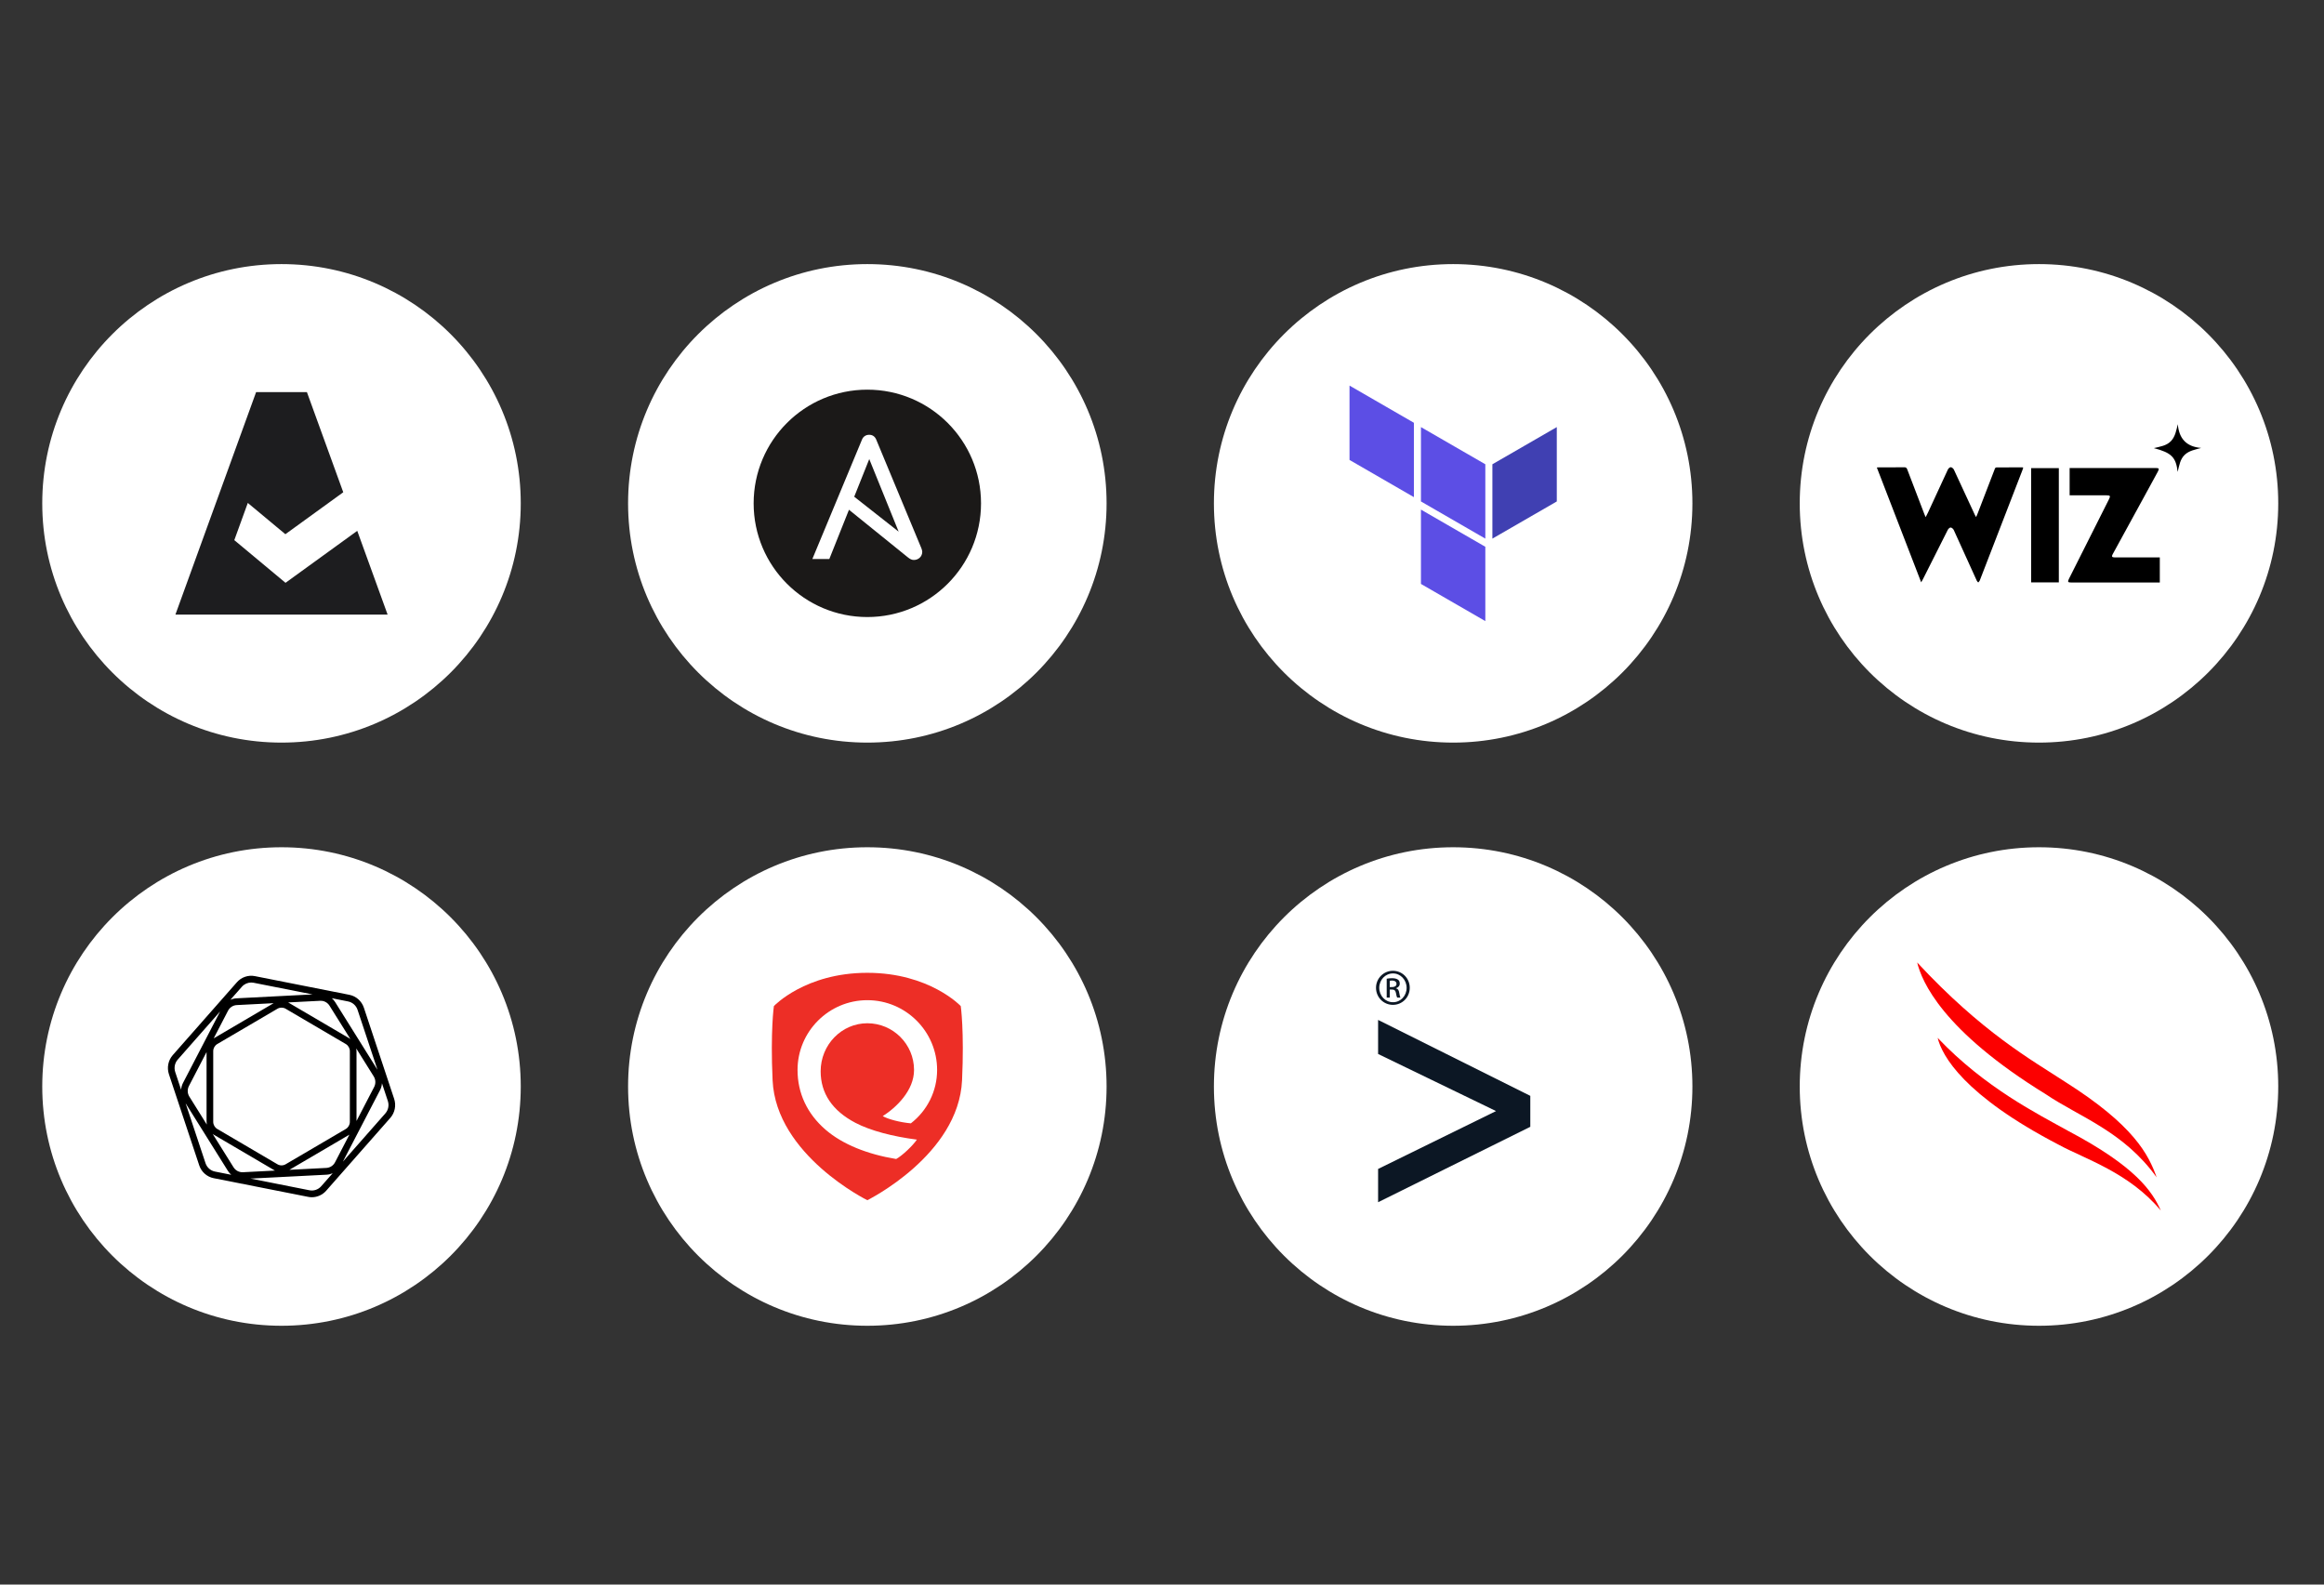
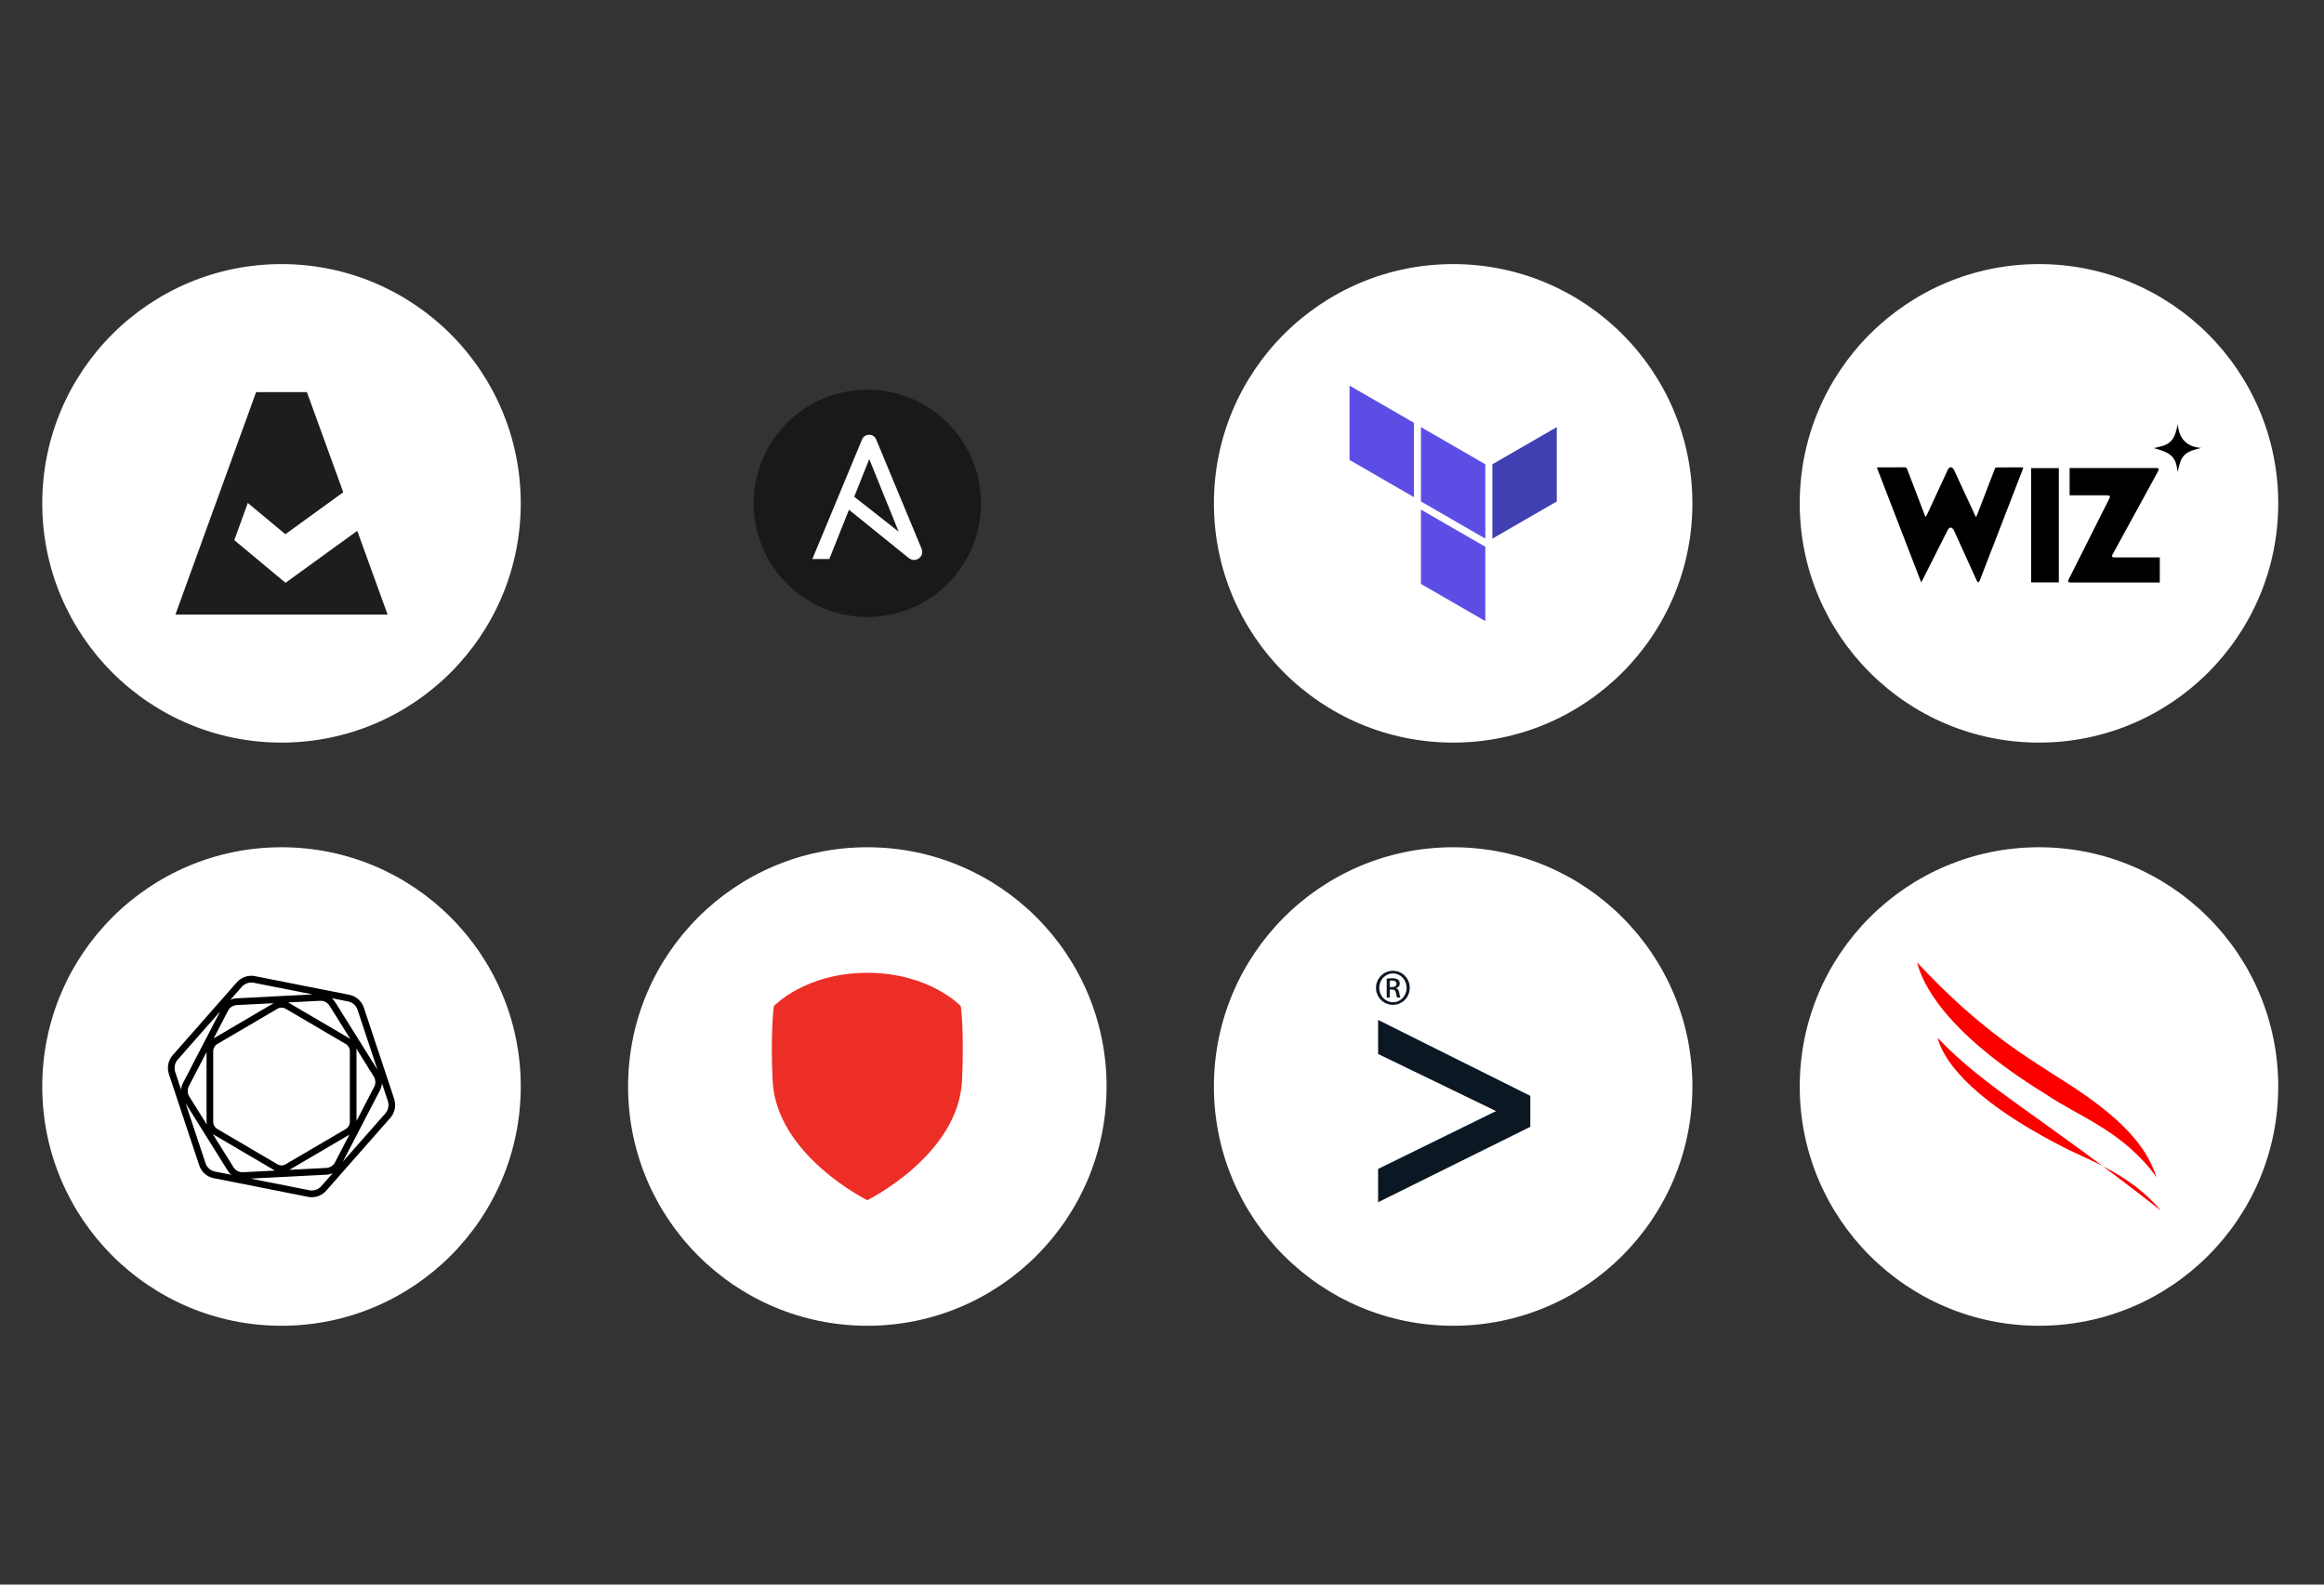
<svg xmlns="http://www.w3.org/2000/svg" width="440" height="300" viewBox="0 0 440 300" fill="none">
  <rect x="0" y="0" width="440" height="300" fill="#333333" stroke="none" />
  <circle cx="53.297" cy="95.297" r="45.297" fill="white" />
  <g clip-path="url(#clip0_8169_4477)">
    <path d="M54.057 110.34L44.361 102.262L46.916 95.218L54.029 101.138L64.988 93.197L58.108 74.238H48.488L42.281 91.353L39.72 98.404L33.211 116.356H73.385L67.638 100.501L54.057 110.34Z" fill="#1D1D1F" />
  </g>
-   <circle cx="164.211" cy="95.297" r="45.297" fill="white" />
  <path d="M185.736 95.297C185.736 107.184 176.097 116.822 164.211 116.822C152.324 116.822 142.686 107.184 142.686 95.297C142.686 83.41 152.324 73.772 164.211 73.772C176.097 73.772 185.736 83.41 185.736 95.297Z" fill="#1B1918" />
  <path d="M164.576 86.915L170.14 100.656L161.728 94.041L164.576 86.915ZM174.462 103.84L165.89 83.22C165.642 82.621 165.175 82.315 164.561 82.315C163.948 82.315 163.437 82.636 163.203 83.22L153.799 105.84H157.012L160.735 96.509L171.848 105.49C172.301 105.855 172.622 106.016 173.031 106.016C173.864 106.016 174.608 105.388 174.608 104.482C174.608 104.322 174.55 104.088 174.462 103.84Z" fill="white" />
  <circle cx="275.125" cy="95.297" r="45.297" fill="white" />
  <path fill-rule="evenodd" clip-rule="evenodd" d="M281.215 103.611V103.519L269.027 96.48V110.552L281.215 117.591V103.611ZM281.215 87.898V101.975L269.027 94.937V80.859L281.215 87.898Z" fill="#5C4EE5" />
  <path fill-rule="evenodd" clip-rule="evenodd" d="M282.553 101.975L294.746 94.937V80.859L282.553 87.898V101.975Z" fill="#4040B2" />
  <path fill-rule="evenodd" clip-rule="evenodd" d="M255.504 87.081L267.692 94.119V80.042L255.504 73.003V87.081Z" fill="#5C4EE5" />
  <circle cx="386.039" cy="95.297" r="45.297" fill="white" />
  <path d="M363.734 110.244C360.912 102.938 358.134 95.745 355.338 88.506C355.518 88.493 355.64 88.477 355.762 88.477C357.356 88.476 358.95 88.488 360.543 88.467C360.869 88.463 360.99 88.59 361.094 88.865C362.173 91.701 363.261 94.534 364.348 97.367C364.404 97.513 364.471 97.653 364.584 97.909C364.763 97.559 364.903 97.304 365.025 97.04C366.278 94.321 367.522 91.599 368.792 88.889C368.886 88.689 369.17 88.438 369.345 88.452C369.555 88.469 369.83 88.706 369.929 88.917C371.269 91.77 372.582 94.634 373.904 97.495C373.954 97.604 374.025 97.706 374.136 97.897C374.256 97.613 374.344 97.423 374.42 97.227C375.495 94.436 376.57 91.645 377.643 88.854C377.716 88.667 377.756 88.489 378.04 88.49C379.662 88.498 381.285 88.486 382.908 88.483C382.947 88.483 382.985 88.503 383.058 88.525C383.01 88.681 382.973 88.831 382.917 88.975C380.224 95.952 377.529 102.928 374.827 109.902C374.773 110.044 374.635 110.155 374.536 110.28C374.441 110.165 374.317 110.065 374.258 109.934C372.806 106.738 371.367 103.535 369.903 100.344C369.805 100.132 369.535 99.89 369.325 99.87C369.154 99.854 368.876 100.108 368.775 100.308C367.195 103.414 365.637 106.53 364.073 109.642C363.991 109.806 363.895 109.963 363.736 110.246L363.734 110.244Z" fill="black" />
  <path d="M391.84 93.776V88.605C392.034 88.605 392.205 88.605 392.375 88.605C397.606 88.605 402.836 88.605 408.066 88.605C408.081 88.605 408.095 88.605 408.11 88.605C408.777 88.607 408.849 88.72 408.538 89.296C408.004 90.284 407.465 91.27 406.926 92.255C404.61 96.488 402.293 100.72 399.978 104.953C399.757 105.357 399.864 105.527 400.34 105.528C403.021 105.53 405.701 105.529 408.381 105.529C408.55 105.529 408.72 105.529 408.913 105.529V110.283H408.428C403.009 110.283 397.59 110.283 392.172 110.283C391.495 110.283 391.422 110.164 391.726 109.558C394.25 104.539 396.775 99.521 399.299 94.502C399.601 93.9 399.526 93.777 398.85 93.777C396.691 93.776 394.532 93.777 392.374 93.777C392.203 93.777 392.033 93.777 391.84 93.777V93.776Z" fill="black" />
  <path d="M389.795 110.26H384.551V88.629H389.795V110.26Z" fill="black" />
  <path d="M412.292 89.335C411.974 86.557 411.125 85.716 407.787 84.839C408.993 84.549 410.191 84.391 411.033 83.504C411.859 82.631 412.031 81.462 412.322 80.311C412.545 83.021 413.941 84.582 416.741 84.807C415.608 85.13 414.465 85.303 413.619 86.118C412.753 86.954 412.598 88.114 412.293 89.335H412.292Z" fill="black" />
  <circle cx="53.297" cy="205.703" r="45.297" fill="white" />
  <g clip-path="url(#clip1_8169_4477)">
    <path fill-rule="evenodd" clip-rule="evenodd" d="M73.895 211.647L61.752 225.438C61.06 226.225 60.065 226.665 59.043 226.665C58.816 226.665 58.586 226.643 58.356 226.598L40.455 223.058C39.18 222.808 38.13 221.875 37.718 220.629L31.98 203.368C31.568 202.121 31.848 200.737 32.712 199.754L44.854 185.963C45.699 185.003 46.998 184.556 48.248 184.803L66.149 188.344C67.423 188.594 68.473 189.529 68.889 190.775L74.623 208.034C75.039 209.283 74.759 210.667 73.895 211.647ZM65.911 189.599L62.827 188.987C63.066 189.195 63.276 189.439 63.451 189.717L71.468 202.534L67.695 191.182C67.423 190.368 66.739 189.762 65.911 189.599ZM63.431 220.053L66.152 214.814C66.135 214.826 66.118 214.837 66.102 214.845L54.796 221.477L61.786 221.117C62.476 221.084 63.107 220.677 63.431 220.053ZM45.99 221.932L52.062 221.62C52.007 221.592 51.954 221.564 51.901 221.533L40.507 214.848C40.427 214.8 40.349 214.75 40.275 214.694L44.222 221.005C44.602 221.612 45.278 221.965 45.99 221.932ZM43.175 191.351L40.455 196.59C40.474 196.579 40.491 196.567 40.507 196.559L51.807 189.927L44.821 190.287C44.128 190.32 43.499 190.728 43.175 191.351ZM60.62 189.475L54.547 189.787C54.6 189.815 54.655 189.846 54.708 189.874L66.102 196.559C66.182 196.604 66.257 196.657 66.335 196.711L62.384 190.399C62.005 189.793 61.326 189.433 60.62 189.475ZM66.238 199.016C66.238 198.457 65.944 197.94 65.47 197.662L54.076 190.977C53.838 190.84 53.572 190.77 53.303 190.77C53.037 190.77 52.771 190.837 52.533 190.977L41.139 197.66C40.665 197.94 40.369 198.457 40.369 199.013V212.388C40.369 212.947 40.665 213.464 41.139 213.742L52.53 220.427C53.007 220.705 53.6 220.705 54.076 220.427L65.47 213.745C65.944 213.464 66.238 212.947 66.238 212.391V199.016ZM39.108 212.391V199.181L35.767 205.614C35.441 206.245 35.471 207.012 35.848 207.615L39.155 212.908C39.125 212.737 39.108 212.565 39.108 212.391ZM67.498 199.016V212.223L70.839 205.791C71.166 205.162 71.135 204.392 70.759 203.791L67.451 198.499C67.481 198.668 67.498 198.842 67.498 199.016ZM43.618 189.287C43.976 189.127 44.361 189.032 44.76 189.009L59.187 188.268L48.009 186.058C47.86 186.03 47.71 186.016 47.56 186.016C46.896 186.016 46.247 186.303 45.796 186.816L43.618 189.287ZM33.177 202.963L34.291 206.316C34.321 205.869 34.44 205.426 34.654 205.021L41.682 191.486L33.651 200.605C33.089 201.245 32.906 202.146 33.177 202.963ZM40.696 221.805L43.776 222.415C43.541 222.21 43.328 221.963 43.156 221.687L35.139 208.87L38.912 220.222C39.183 221.033 39.865 221.642 40.696 221.805ZM62.988 222.12C62.631 222.28 62.248 222.375 61.847 222.398L47.419 223.136L58.597 225.349C59.412 225.509 60.259 225.217 60.811 224.59L62.988 222.12ZM73.429 208.444L72.316 205.089C72.285 205.538 72.166 205.979 71.955 206.386L64.924 219.919L72.953 210.799C73.518 210.159 73.701 209.258 73.429 208.444Z" fill="black" />
  </g>
  <circle cx="164.211" cy="205.703" r="45.297" fill="white" />
  <path fill-rule="evenodd" clip-rule="evenodd" d="M164.207 184.178C175.98 184.178 181.899 190.477 181.899 190.477C181.899 190.477 182.576 195.14 182.144 204.528C181.492 218.71 164.211 227.227 164.21 227.228C164.208 227.229 146.928 218.71 146.275 204.528C145.843 195.14 146.52 190.477 146.52 190.477C146.52 190.477 152.434 184.178 164.207 184.178Z" fill="#ED2E26" />
-   <path fill-rule="evenodd" clip-rule="evenodd" d="M155.373 202.821C155.373 197.806 159.337 193.727 164.21 193.727C169.087 193.727 173.054 197.694 173.054 202.571C173.054 206.464 169.708 209.667 167.128 211.313C168.129 211.884 170.337 212.483 172.452 212.677C175.539 210.288 177.422 206.594 177.422 202.571C177.422 195.286 171.495 189.359 164.21 189.359C156.925 189.359 150.998 195.286 150.998 202.571C150.998 206.971 152.83 210.879 156.296 213.875C159.536 216.675 164.277 218.544 169.673 219.429C170.843 218.783 172.842 216.875 173.592 215.759C169.085 215.179 164.819 214.08 161.959 212.58C157.589 210.287 155.373 207.004 155.373 202.821Z" fill="white" />
  <circle cx="275.125" cy="205.703" r="45.297" fill="white" />
  <path d="M289.73 213.332V207.473L260.914 193.096V199.544L283.245 210.354L260.914 221.311V227.613L289.73 213.332ZM263.713 183.794C261.949 183.794 260.518 185.235 260.518 187.01C260.518 188.821 261.949 190.244 263.713 190.244C265.496 190.244 266.908 188.821 266.908 187.01C266.908 185.218 265.496 183.794 263.713 183.794ZM263.732 184.293C265.161 184.293 266.312 185.512 266.312 187.027C266.312 188.542 265.161 189.762 263.732 189.744C262.284 189.744 261.131 188.543 261.131 187.01C261.131 185.513 262.284 184.293 263.732 184.293ZM263.119 187.343H263.508C263.973 187.343 264.196 187.509 264.288 187.971C264.363 188.451 264.456 188.766 264.531 188.876H265.144C265.086 188.766 264.994 188.544 264.921 187.99C264.846 187.454 264.641 187.176 264.308 187.121V187.084C264.698 186.973 265.013 186.678 265.013 186.216C265.013 185.883 264.901 185.624 264.678 185.476C264.456 185.31 264.103 185.199 263.565 185.199C263.137 185.199 262.839 185.236 262.544 185.292V188.876H263.119V187.343ZM263.119 185.679C263.212 185.661 263.342 185.642 263.527 185.642C264.178 185.642 264.4 185.957 264.4 186.271C264.4 186.714 263.991 186.881 263.527 186.881H263.119V185.679Z" fill="#0C1724" />
  <circle cx="386.039" cy="205.703" r="45.297" fill="white" />
-   <path fill-rule="evenodd" clip-rule="evenodd" d="M409.102 229.186C407.493 225.535 404.275 220.818 391.61 214.132C385.792 210.892 375.808 205.929 366.855 196.495C367.681 199.9 371.848 207.406 389.753 216.717C394.704 219.424 403.079 221.967 409.102 229.186Z" fill="#FC0000" />
+   <path fill-rule="evenodd" clip-rule="evenodd" d="M409.102 229.186C385.792 210.892 375.808 205.929 366.855 196.495C367.681 199.9 371.848 207.406 389.753 216.717C394.704 219.424 403.079 221.967 409.102 229.186Z" fill="#FC0000" />
  <path fill-rule="evenodd" clip-rule="evenodd" d="M408.318 222.909C406.791 218.603 404.027 213.065 390.99 204.821C384.636 200.678 375.271 195.469 362.977 182.221C363.843 185.789 367.721 195.1 387.318 207.159C393.754 211.507 402.047 214.173 408.318 222.909Z" fill="#FC0000" />
  <defs>
    <clipPath id="clip0_8169_4477">
      <rect width="40.174" height="42.118" fill="white" transform="translate(33.211 74.238)" />
    </clipPath>
    <clipPath id="clip1_8169_4477">
      <rect width="43.05" height="41.946" fill="white" transform="translate(31.771 184.73)" />
    </clipPath>
  </defs>
</svg>